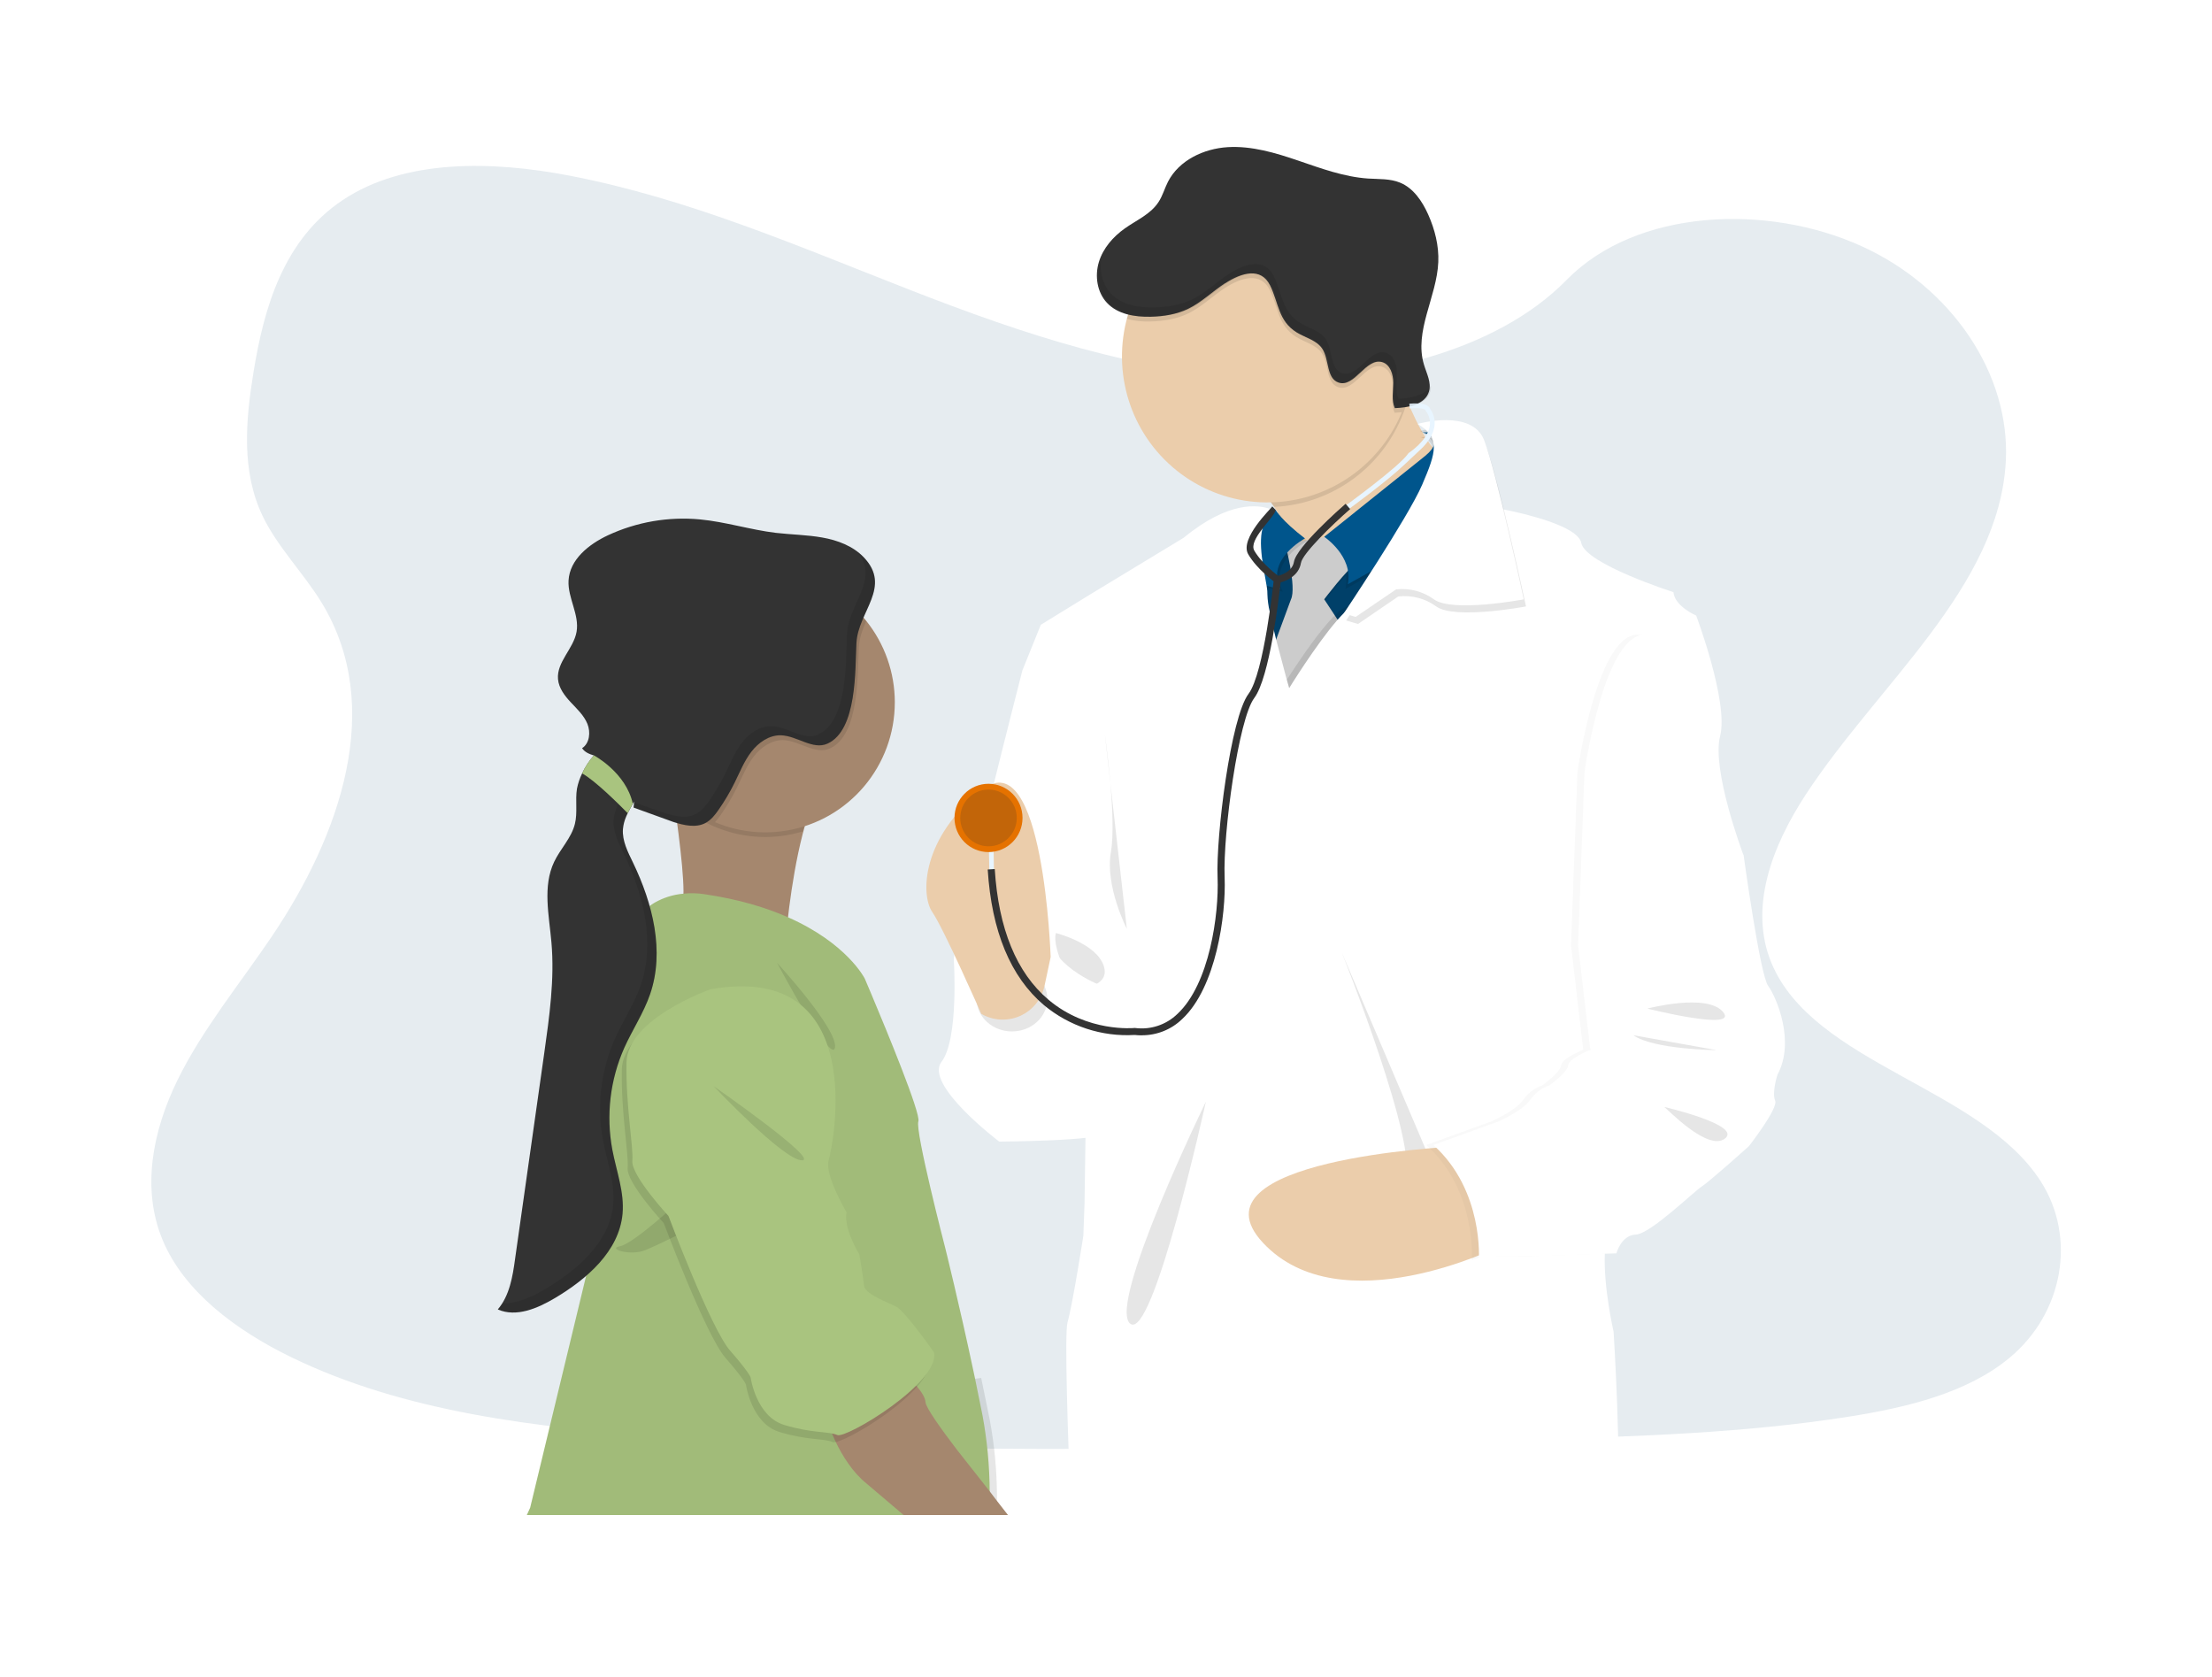
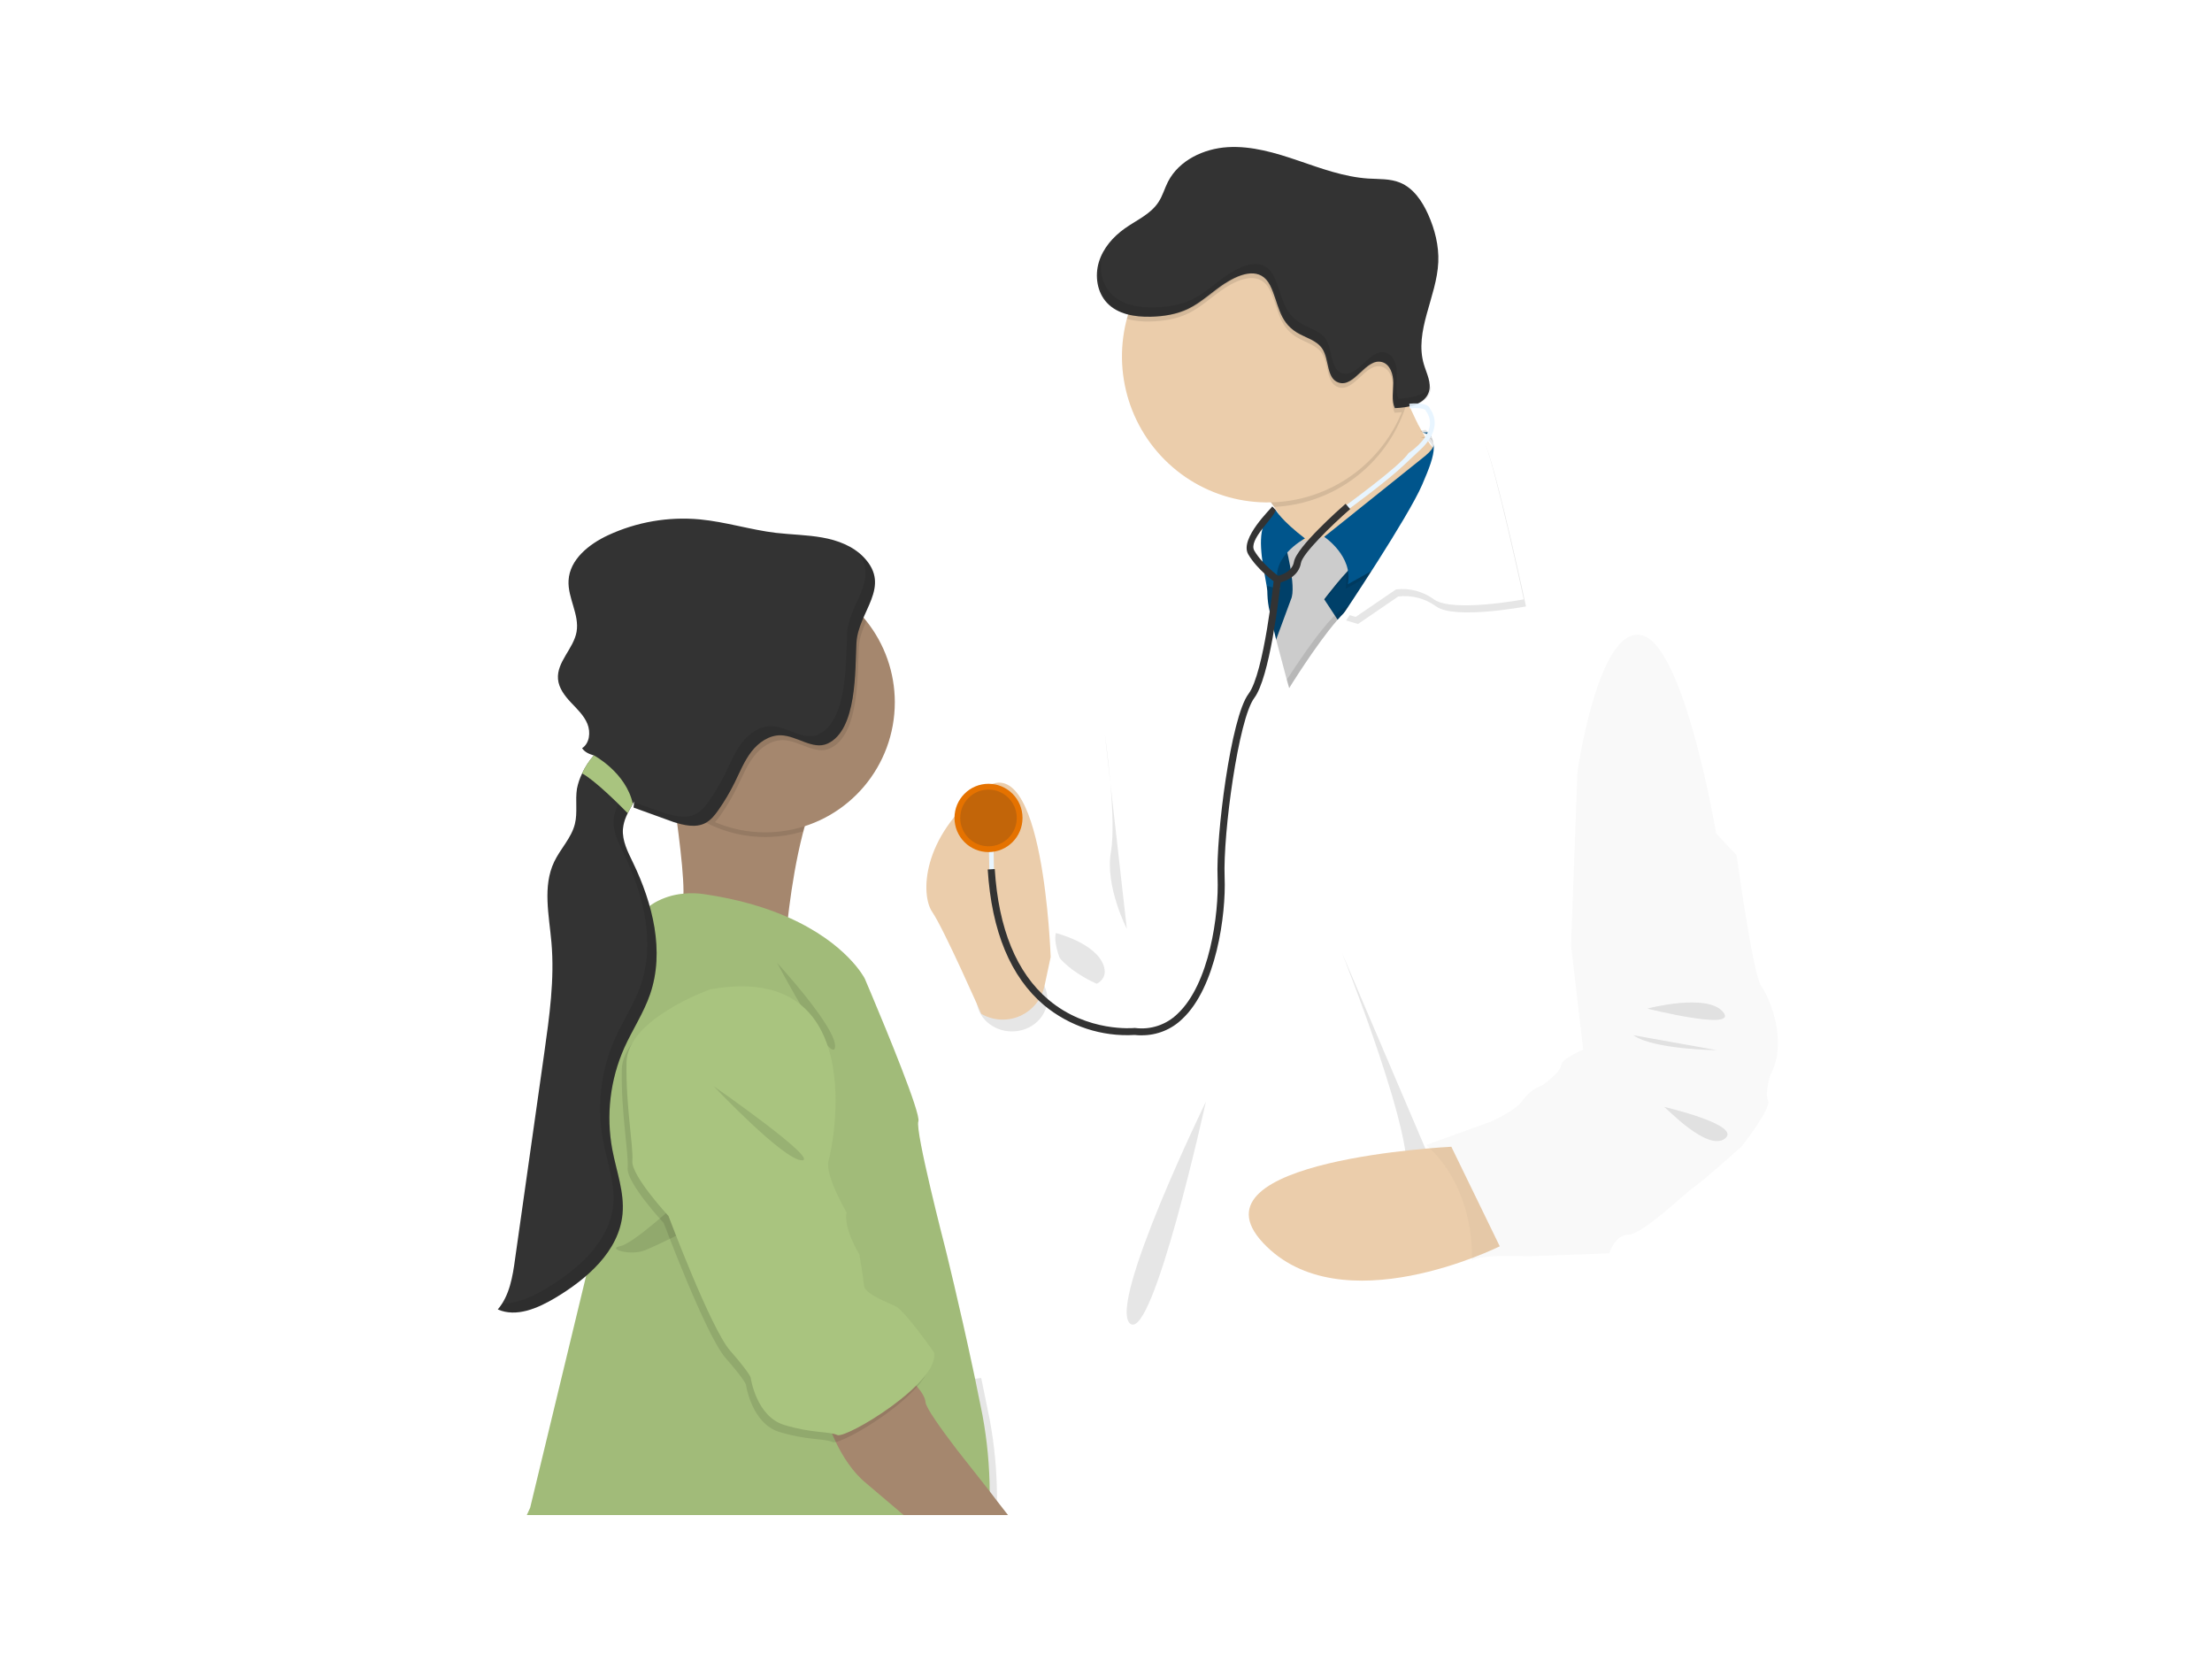
<svg xmlns="http://www.w3.org/2000/svg" width="281px" height="213px" viewBox="0 0 281 213" version="1.1">
  <title>Illustration-Small-Checkup</title>
  <defs>
    <linearGradient x1="50%" y1="100%" x2="50%" y2="0%" id="linearGradient-1">
      <stop stop-color="#808080" stop-opacity="0.25" offset="0%" />
      <stop stop-color="#808080" stop-opacity="0.12" offset="54%" />
      <stop stop-color="#808080" stop-opacity="0.1" offset="100%" />
    </linearGradient>
  </defs>
  <g id="Mocks-Internal-Pages---Benefits" stroke="none" stroke-width="1" fill="none" fill-rule="evenodd">
    <g id="Mocks---Healthy-Blue-benefits" transform="translate(-223, -1107)">
      <g id="Illustration-Small-Checkup" transform="translate(223, 1107)">
        <rect id="Rectangle-Copy" fill="#FFFFFF" x="0" y="0" width="281" height="213" />
        <g transform="translate(19, 18)" fill-rule="nonzero">
-           <path d="M141.169,29.938 C125.618,29.395 110.794,24.357 96.66,18.845 C82.525,13.333 68.518,7.226 53.33,4.306 C43.565,2.425 32.4,2.159 24.532,7.415 C16.961,12.469 14.515,21.194 13.2,29.29 C12.211,35.383 11.637,41.791 14.341,47.496 C16.224,51.454 19.566,54.783 21.877,58.575 C29.917,71.77 24.233,88.043 15.532,100.939 C11.444,106.991 6.703,112.748 3.549,119.184 C0.396,125.619 -1.08,132.99 1.682,139.553 C4.419,146.053 10.935,150.944 17.997,154.38 C32.341,161.352 49.241,163.348 65.719,164.505 C102.2,167.009 138.879,165.922 175.455,164.838 C188.992,164.433 202.59,164.028 215.905,161.925 C223.301,160.757 230.936,158.906 236.304,154.436 C243.119,148.761 244.809,139.154 240.242,132.04 C232.581,120.106 211.402,117.141 206.046,104.334 C203.101,97.284 206.127,89.43 210.411,82.893 C219.598,68.869 234.999,56.564 235.81,40.53 C236.369,29.518 228.965,18.493 217.517,13.282 C205.519,7.814 188.88,8.505 180.028,17.541 C170.913,26.849 154.895,30.431 141.165,29.954 L141.169,29.938 Z" id="Path" fill="#004069" opacity="0.1" />
-           <path d="M162.707,20.384 L163.837,16.264 L162.707,20.384 Z" id="Path" fill="url(#linearGradient-1)" />
          <path d="M112.244,66.454 L110.904,67.048 C110.904,67.048 102.169,101.103 102.169,103.856 C102.169,106.609 120.69,121.924 120.69,121.924 L123.579,102.349 C123.579,102.349 119.432,57.455 112.244,66.454 Z" id="Path" fill="#FFFFFF" />
          <path d="M152.874,55.622 L145.134,51.569 C144.702,49.714 143.933,47.956 142.866,46.38 C141.732,44.739 140.229,43.126 138.352,42.286 C133.611,40.153 158.409,28.952 158.409,28.952 C158.8,30.298 159.26,31.623 159.786,32.921 C161.063,36.086 163.183,40.179 165.915,41.345 C170.559,43.33 152.874,55.623 152.874,55.623 L152.874,55.622 Z" id="Path" fill="#EBCDAB" />
          <path d="M159.786,32.921 C157.613,40.589 150.802,46.008 142.865,46.381 C141.731,44.741 140.227,43.127 138.351,42.288 C133.609,40.155 158.408,28.954 158.408,28.954 C158.799,30.3 159.258,31.624 159.785,32.923 L159.786,32.921 Z" id="Path" fill="#000000" opacity="0.1" />
          <path d="M160.483,27.266 C160.484,34.767 155.983,41.53 149.079,44.401 C142.175,47.271 134.226,45.686 128.941,40.383 C123.656,35.08 122.075,27.103 124.936,20.173 C127.796,13.244 134.521,8.725 142.009,8.725 C146.915,8.702 151.628,10.648 155.097,14.129 C158.567,17.611 160.507,22.34 160.497,27.265 L160.483,27.266 Z" id="Path" fill="#EBCDAB" />
          <polygon id="Path" fill="#004069" points="163.148 53.243 158.109 65.042 153.665 72.872 139.436 72.872 135.286 62.166 136.968 51.063 147.836 51.063 154.852 50.666 157.221 49.872 158.749 50.741" />
          <g id="Group" transform="translate(141.75, 36.8)" fill="#000000" opacity="0.1">
            <path d="M19.664,0.716 C19.664,0.716 22.807,1.388 19.992,3.703 C17.177,6.018 7.47,13.383 7.47,13.383 C7.47,13.383 10.88,16.431 10.174,20.002 L21.473,13.681 L23.485,3.569 C23.485,3.569 23.71,0.532 19.664,0.718 L19.664,0.716 Z" id="Path" />
            <path d="M9.693,13.379 L2.506,14.569 C2.506,14.569 3.991,20.072 3.248,21.634 C3.226,21.682 3.207,21.732 3.193,21.784 L0.261,29.738 L2.458,35.984 L10.066,25.573 L7.474,21.631 C7.474,21.631 10.214,17.986 11.845,16.722 C13.476,15.459 9.696,13.374 9.696,13.374 L9.693,13.379 Z" id="Path" />
          </g>
          <path d="M151.443,49.872 L144.256,51.06 C144.256,51.06 145.741,56.563 144.998,58.125 C144.976,58.173 144.957,58.223 144.943,58.274 L142.006,66.23 L144.204,72.476 L151.812,62.059 L149.22,58.117 C149.22,58.117 151.96,54.471 153.591,53.208 C155.222,51.944 151.442,49.871 151.442,49.871 L151.443,49.872 Z" id="Path" fill="#CCCCCC" />
          <path d="M161.716,36.922 C161.716,36.922 164.859,37.594 162.043,39.909 L149.221,50.183 C149.221,50.183 152.927,52.637 152.223,56.204 L163.523,49.886 L165.534,39.774 C165.534,39.774 165.757,36.737 161.719,36.923 L161.716,36.922 Z" id="Path" fill="#00558C" />
-           <path d="M143.359,47.082 C143.359,47.082 144.045,48.368 147.072,50.686 C147.072,50.686 142.034,53.375 143.96,57.157 L136.251,55.14 L135.066,51.422 L143.359,47.08 L143.359,47.082 Z" id="Path" fill="#000000" opacity="0.1" />
          <path d="M143.062,46.786 C143.062,46.786 143.748,48.072 146.775,50.39 C146.775,50.39 141.737,53.066 143.663,56.86 L135.957,54.843 L134.772,51.126 L143.061,46.785 L143.062,46.786 Z" id="Path" fill="#00558C" />
          <path d="M163.148,53.243 L158.109,65.042 L153.673,72.872 L139.437,72.872 L135.288,62.166 L136.967,51.063 L139.988,51.063 C139.94,53.655 140.882,56.698 140.821,57.829 C140.719,59.689 143.586,69.727 143.586,69.727 C143.586,69.727 149.587,59.985 151.956,59.118 C153.445,58.574 156.6,54.042 158.744,50.743 L163.145,53.244 L163.148,53.243 Z" id="Path" fill="#000000" opacity="0.1" />
          <path d="M182.998,115.329 L182.485,115.975 C182.485,115.975 186.191,134.639 185.165,138.878 C184.989,139.642 184.891,140.421 184.868,141.204 L184.868,141.237 C184.687,145.549 185.984,151.146 185.984,151.146 C185.984,151.146 187.021,167.643 186.43,174.427 L117.058,174.427 C116.653,164.397 116.215,151.396 116.613,149.956 C117.283,147.577 118.624,138.95 118.624,138.95 L118.773,134.863 L118.894,126.509 L119.131,120.609 C119.271,118.291 119.468,116.339 119.738,115.381 C119.905,114.654 120.001,113.912 120.024,113.167 C120.024,113.099 120.024,113.025 120.038,112.954 C120.038,112.729 120.061,112.488 120.069,112.238 L120.069,112.014 C120.109,110.569 120.096,108.858 120.049,107.082 L120.049,106.789 L119.892,102.807 L119.447,95.362 L110.925,67.031 L113.22,61.355 L119.592,57.437 L131.369,50.3 C137.115,45.562 140.899,46.115 142.341,46.648 C142.481,46.696 142.618,46.753 142.752,46.817 C142.796,46.84 142.833,46.858 142.865,46.878 C142.911,46.899 142.955,46.925 142.997,46.953 C142.602,47.142 142.259,47.426 141.998,47.781 C141.701,48.182 141.492,48.639 141.38,49.126 C141.305,49.427 141.252,49.733 141.222,50.042 C141.192,50.366 141.182,50.717 141.182,51.041 C141.198,51.783 141.261,52.524 141.372,53.258 L141.372,53.308 C141.446,53.816 141.531,54.323 141.627,54.828 L141.901,56.383 L141.936,56.607 C141.985,56.904 142.009,57.204 142.004,57.504 C142.029,58.229 142.126,58.95 142.294,59.656 L142.493,60.596 L142.821,62.032 L143.108,63.206 L143.153,63.382 L144.462,68.313 L144.769,69.4 C144.769,69.4 148.133,63.942 150.817,60.835 L150.93,60.707 C151.196,60.401 151.47,60.12 151.708,59.873 C152.254,59.326 152.747,58.936 153.141,58.793 C153.225,58.762 153.307,58.725 153.384,58.678 C154.483,58.053 156.257,55.782 157.916,53.404 C158.078,53.18 158.238,52.935 158.398,52.704 L159.461,51.122 L160.203,49.985 L162.093,46.941 L163.643,46.874 L163.913,46.86 L164.094,46.86 L171.131,46.533 C171.399,46.588 171.667,46.639 171.936,46.686 C171.963,46.686 171.99,46.686 172.017,46.704 C174.514,47.203 181.451,48.777 181.876,50.963 C182.394,53.639 193.583,57.209 193.583,57.209 C193.732,59.002 196.472,60.183 196.472,60.183 C196.472,60.183 200.622,71.189 199.512,75.5 C198.416,79.76 202.366,90.294 202.472,90.589 L201.716,91.548 L182.983,115.327 L182.998,115.329 Z" id="Path" fill="#FFFFFF" />
          <path d="M161.411,36.733 C161.411,36.733 168.261,34.783 169.818,38.798 C171.374,42.813 174.856,59.024 174.856,59.024 C174.856,59.024 165.815,60.734 163.446,59.024 C162.055,58.008 160.335,57.558 158.626,57.76 L153.514,61.254 L152.005,60.806 C152.005,60.806 160.183,48.602 161.961,44.471 C163.739,40.34 164.34,38.47 161.407,36.749 L161.411,36.733 Z" id="Path" fill="#000000" opacity="0.1" />
          <path d="M161.114,35.835 C161.114,35.835 167.968,33.885 169.532,37.9 C171.095,41.915 174.57,58.126 174.57,58.126 C174.57,58.126 165.532,59.836 163.16,58.126 C161.772,57.112 160.051,56.66 158.344,56.862 L153.214,60.356 L151.705,59.908 C151.705,59.908 159.883,47.704 161.661,43.573 C163.439,39.442 164.03,37.579 161.101,35.851 L161.114,35.835 Z" id="Path" fill="#FFFFFF" />
          <path d="M115.135,100.509 C115.135,100.509 120.247,101.773 121.212,104.674 C122.178,107.575 117.432,107.648 117.432,107.648 C117.432,107.648 114.543,102.518 115.135,100.509 Z M134.19,121.924 C134.19,121.924 121.669,147.653 124.559,150.107 C127.449,152.561 134.19,121.924 134.19,121.924 Z M151.443,102.95 C151.443,102.95 161.433,127.941 159.446,131.799 C157.459,135.658 163.743,131.799 163.743,131.799 L151.443,102.95 Z" id="Shape" fill="#000000" opacity="0.1" />
          <path d="M165.372,127.651 C165.372,127.651 131.584,129.288 141.44,139.845 C151.294,150.403 171.522,140.294 171.522,140.294 L165.371,127.65 L165.372,127.651 Z" id="Path" fill="#EBCDAB" />
          <path d="M160.483,27.266 C160.485,29.696 160.01,32.107 159.083,34.354 L158.162,34.425 C157.716,33.44 157.954,32.306 157.964,31.222 C157.973,30.138 157.575,28.866 156.537,28.576 C154.466,27.991 153.037,31.875 150.995,31.173 C149.431,30.64 149.841,28.26 148.94,26.886 C148.227,25.799 146.8,25.491 145.691,24.811 C143.328,23.355 143.401,21.031 142.305,18.83 C141.157,16.524 138.731,17.205 136.625,18.566 C135.026,19.601 133.646,20.989 131.935,21.814 C130.455,22.529 128.79,22.791 127.15,22.829 C126.137,22.869 125.127,22.761 124.147,22.51 C126.533,13.512 135.196,7.685 144.395,8.889 C153.594,10.093 160.477,17.957 160.481,27.268 L160.484,27.268 L160.483,27.266 Z" id="Path" fill="#000000" opacity="0.1" />
          <path d="M136.633,17.968 C135.032,19.003 133.654,20.388 131.944,21.217 C130.463,21.932 128.798,22.192 127.158,22.229 C125.146,22.274 122.984,21.919 121.623,20.464 C120.361,19.119 120.06,17.048 120.593,15.286 C121.126,13.525 122.406,12.06 123.91,10.999 C125.414,9.938 127.158,9.206 128.153,7.689 C128.693,6.887 128.936,5.94 129.372,5.086 C130.772,2.353 133.921,0.874 136.966,0.69 C140.01,0.507 143.041,1.417 145.927,2.402 C148.813,3.388 151.745,4.473 154.807,4.677 C156.171,4.762 157.585,4.677 158.849,5.195 C160.55,5.888 161.664,7.544 162.423,9.232 C163.273,11.132 163.802,13.207 163.713,15.284 C163.524,19.714 160.608,24.063 161.891,28.308 C162.228,29.44 162.867,30.601 162.528,31.733 C162.032,33.386 159.909,33.763 158.19,33.839 C157.745,32.854 157.982,31.717 157.992,30.636 C158.001,29.555 157.603,28.28 156.566,27.99 C154.494,27.409 153.064,31.287 151.027,30.587 C149.475,30.051 149.877,27.674 148.975,26.3 C148.262,25.21 146.833,24.905 145.726,24.225 C143.363,22.769 143.436,20.445 142.34,18.244 C141.183,15.926 138.756,16.608 136.647,17.97 L136.633,17.968 Z" id="Path" fill="#333333" />
          <path d="M103.869,103.26 L102.165,103.857 C102.165,103.857 102.835,113.969 100.602,116.871 C98.369,119.774 107.937,126.996 107.937,126.996 C107.937,126.996 121.052,126.922 121.423,125.876 C121.794,124.829 120.753,107.138 120.753,107.138 C120.753,107.138 113.713,104.384 114.306,99.999 C114.306,99.999 112.157,110.335 108.973,109.888 C105.79,109.441 102.172,106.772 103.87,103.275 L103.869,103.26 Z" id="Path" fill="#FFFFFF" />
          <ellipse id="Oval" fill="#000000" opacity="0.1" cx="109.554" cy="108.875" rx="4.495" ry="4.127" />
          <path d="M114.469,103.558 C114.469,103.558 113.576,76.193 105.799,82.291 C98.023,88.389 97.947,95.679 99.427,97.832 C100.908,99.985 105.656,110.769 105.656,110.769 C107.163,111.647 108.996,111.744 110.588,111.034 C112.18,110.324 113.335,108.891 113.697,107.182 L114.469,103.556 L114.469,103.558 Z" id="Path" fill="#EBCDAB" />
          <path d="M143.001,55.983 C142.907,55.919 140.684,54.32 139.568,52.398 C138.411,50.4 142.579,46.494 142.623,46.323 L143.069,46.782 C142.799,47.84 139.54,50.559 140.346,51.948 C141.363,53.703 143.502,55.238 143.524,55.256 L142.997,55.985 L143.001,55.983 Z" id="Path" fill="#333333" />
          <path d="M152.059,46.864 L151.71,46.382 C151.782,46.331 158.798,41.252 159.902,39.592 L159.937,39.542 L159.988,39.508 C160.011,39.492 162.247,38.041 162.61,36.211 C162.745,35.52 162.583,34.805 162.165,34.24 L162.113,34.165 L162.113,34.111 C162.069,34.053 161.741,33.723 160.079,33.868 L160.028,33.274 C161.276,33.166 162.1,33.29 162.485,33.641 C162.581,33.724 162.651,33.832 162.689,33.953 C163.177,34.628 163.359,35.503 163.193,36.332 C162.945,37.571 162.005,38.617 161.263,39.275 L159.465,40.962 C157.22,43.122 152.307,46.689 152.061,46.866 L152.059,46.864 Z M106.623,89.688 L107.214,89.677 L107.282,93.287 L106.691,93.297 L106.623,89.688 Z" id="Shape" fill="#E8F5FF" />
          <ellipse id="Oval" fill="#E57200" cx="106.574" cy="85.887" rx="4.321" ry="4.338" />
-           <ellipse id="Oval" fill="#E57200" cx="106.574" cy="85.887" rx="3.59" ry="3.602" />
          <ellipse id="Oval-" fill="#333333" opacity="0.195" cx="106.574" cy="85.887" rx="3.59" ry="3.602" />
          <path d="M126.04,113.499 C125.743,113.499 125.443,113.485 125.146,113.452 C120.965,113.699 116.847,112.345 113.62,109.666 C109.377,106.081 106.969,100.284 106.473,92.432 L107.367,92.375 C107.845,99.973 110.141,105.561 114.198,108.98 C119.152,113.16 125.045,112.566 125.103,112.566 L125.202,112.566 C127.173,112.823 129.153,112.161 130.58,110.773 C134.644,106.98 135.859,98.143 135.675,93.466 C135.452,88.197 137.349,73.116 139.606,70.125 C141.583,67.506 142.808,55.693 142.822,55.576 L142.856,55.238 L143.186,55.18 C143.207,55.18 145.136,54.813 145.377,53.364 C145.691,51.477 151.296,46.544 151.933,45.985 L152.516,46.658 C150.2,48.675 146.451,52.324 146.263,53.509 C145.99,55.149 144.389,55.777 143.685,55.974 C143.462,57.937 142.285,68.057 140.334,70.655 C138.336,73.301 136.347,87.841 136.57,93.419 C136.762,98.256 135.474,107.418 131.192,111.417 C129.815,112.758 127.966,113.503 126.044,113.492 L126.04,113.499 Z" id="Path" fill="#333333" />
          <g id="Group" opacity="0.1" transform="translate(120.15, 14.75)" fill="#000000">
            <path d="M42.236,7.218 L43.353,3.116 L42.236,7.218 Z M38.499,17.892 C38.054,16.907 38.291,15.77 38.301,14.688 C38.31,13.607 37.912,12.344 36.875,12.042 C34.803,11.462 33.373,15.342 31.336,14.64 C29.773,14.104 30.186,11.727 29.284,10.352 C28.571,9.263 27.144,8.958 26.036,8.277 C23.674,6.822 23.745,4.497 22.65,2.297 C21.5,0.002 19.077,0.67 16.98,2.032 C15.379,3.068 14.001,4.455 12.29,5.282 C10.809,5.997 9.145,6.256 7.505,6.294 C5.507,6.341 3.33,5.984 1.97,4.528 C0.911,3.408 0.529,1.765 0.748,0.225 L0.643,0.54 C0.107,2.305 0.42,4.377 1.673,5.718 C3.046,7.176 5.223,7.529 7.208,7.484 C8.852,7.446 10.515,7.186 11.996,6.471 C13.711,5.642 15.101,4.257 16.686,3.222 C18.795,1.872 21.219,1.178 22.356,3.486 C23.436,5.687 23.382,8.014 25.742,9.467 C26.858,10.139 28.277,10.452 28.991,11.542 C29.885,12.919 29.491,15.295 31.043,15.829 C33.078,16.529 34.507,12.651 36.578,13.232 C37.615,13.523 38.015,14.8 38.004,15.878 C37.993,16.955 37.761,18.097 38.202,19.081 C39.919,19.003 42.044,18.633 42.543,16.975 C42.61,16.738 42.642,16.489 42.637,16.242 C41.911,17.498 40.045,17.822 38.498,17.892 L38.499,17.892 Z" id="Shape" />
            <path d="M78.864,73.118 L81.456,75.872 C81.456,75.872 83.531,91.039 84.568,92.458 C85.605,93.877 88.051,99.521 85.753,103.757 C85.753,103.757 85.011,106.063 85.456,107.03 C85.902,107.996 82.125,112.831 82.125,112.831 C82.125,112.831 77.159,117.291 76.121,117.961 C75.083,118.63 69.601,123.982 67.751,124.057 C65.902,124.133 65.294,126.437 65.294,126.437 L54.845,126.81 C54.845,126.81 49.074,126.508 47.818,127.326 C47.818,127.326 48.488,118.476 42.04,112.675 L50.265,109.701 C50.265,109.701 53.378,108.357 54.342,106.951 C54.946,106.091 55.806,105.441 56.799,105.094 C56.799,105.094 59.094,103.458 59.168,102.565 C59.242,101.673 61.976,100.581 61.976,100.581 L60.427,87.324 L61.243,65.313 C61.243,65.313 63.835,46.872 69.318,47.912 C74.802,48.951 78.863,73.119 78.863,73.119 L78.864,73.118 Z" id="Path" opacity="0.25" />
          </g>
-           <path d="M199.908,87.868 L202.5,90.622 C202.5,90.622 204.575,105.789 205.612,107.208 C206.649,108.627 209.095,114.271 206.797,118.507 C206.797,118.507 206.057,120.813 206.503,121.78 C206.948,122.746 203.168,127.581 203.168,127.581 C203.168,127.581 198.203,132.041 197.165,132.711 C196.127,133.38 190.644,138.732 188.795,138.807 C186.945,138.883 186.338,141.187 186.338,141.187 L175.889,141.56 C175.889,141.56 170.113,141.258 168.862,142.076 C168.862,142.076 169.532,133.226 163.084,127.425 L171.308,124.451 C171.308,124.451 174.421,123.107 175.385,121.701 C175.99,120.841 176.849,120.191 177.842,119.844 C177.842,119.844 180.137,118.208 180.212,117.315 C180.286,116.423 183.019,115.331 183.019,115.331 L181.471,102.074 L182.286,80.063 C182.286,80.063 184.878,61.622 190.362,62.662 C195.846,63.701 199.907,87.869 199.907,87.869 L199.908,87.868 Z" id="Path" fill="#FFFFFF" />
          <path d="M190.269,110.102 C190.269,110.102 197.901,108.085 199.901,110.55 C201.902,113.016 190.269,110.102 190.269,110.102 Z M188.49,113.485 C191.082,115.308 199.087,115.382 199.087,115.382 L188.49,113.485 Z M192.416,122.593 C192.638,122.667 197.917,128.319 200.132,126.609 C202.347,124.898 192.416,122.593 192.416,122.593 Z M121.338,75.14 C121.338,75.14 122.888,85.85 122.124,90.211 C121.36,94.573 124.149,99.977 124.149,99.977 L121.338,75.14 Z" id="Shape" fill="#000000" opacity="0.1" />
          <path d="M87.025,79.509 C85.238,80.913 83.92,84.24 82.975,87.896 C81.328,94.272 80.788,101.666 80.788,101.666 C80.788,101.666 66.559,98.394 67.599,96.907 C68.251,95.973 67.376,88.929 66.645,83.826 L65.835,78.466 C65.835,78.466 91.917,75.639 87.026,79.509 L87.025,79.509 Z" id="Path" fill="#A5876E" />
          <path d="M87.025,79.21 C85.238,80.618 83.92,83.942 82.975,87.598 C77.198,89.357 70.921,87.794 66.644,83.53 L65.834,78.171 C65.834,78.171 91.916,75.347 87.025,79.213 L87.025,79.21 Z" id="Path" fill="#000000" opacity="0.1" />
          <path d="M94.671,71.198 C94.674,79.247 88.893,86.126 80.988,87.483 C73.082,88.84 65.355,84.278 62.691,76.683 C60.028,69.088 63.211,60.677 70.222,56.768 C77.232,52.858 86.03,54.59 91.052,60.869 C93.394,63.799 94.67,67.441 94.673,71.197 L94.671,71.198 Z" id="Path" fill="#A5876E" />
          <path d="M107.644,174.428 L102.954,174.428 L102.558,166.115 L102.145,157.51 L104.909,157.113 L105.594,157.022 L105.648,157.022 L106.738,162.351 C107.325,165.531 107.631,168.756 107.652,171.989 L107.652,172.648 L107.642,174.427 L107.644,174.428 Z" id="Path" fill="#000000" opacity="0.1" />
          <path d="M106.745,174.428 L47.925,174.428 L48.349,173.497 L55.447,144.094 C55.744,142.884 56.109,141.713 56.527,140.564 C56.554,140.485 56.589,140.41 56.633,140.34 C57.816,138.409 59.299,136.325 57.224,133.351 C55.149,130.377 55.883,117.288 55.883,117.288 C55.883,117.288 58.402,106.133 61.07,100.184 C61.474,99.263 62.049,98.427 62.763,97.719 C62.995,97.489 63.242,97.28 63.505,97.087 C63.704,96.937 63.912,96.799 64.126,96.672 L64.167,96.645 C65.287,96.008 66.531,95.62 67.815,95.509 C68.726,95.413 69.646,95.438 70.551,95.584 C74.875,96.222 78.336,97.285 81.089,98.498 C88.546,101.786 90.805,106.193 90.85,106.284 L90.867,106.322 C91.167,107.024 95.544,117.28 97.12,122.066 C97.529,123.312 97.752,124.188 97.663,124.428 C97.218,125.617 101.072,140.488 101.072,140.488 C101.072,140.488 102.859,147.661 104.645,156.067 L104.868,157.12 L105.81,161.755 C106.403,164.956 106.709,168.204 106.724,171.46 C106.757,172.448 106.764,173.437 106.745,174.426 L106.745,174.428 Z" id="Path" fill="#A9C47F" />
          <path d="M106.745,174.428 L47.925,174.428 L48.349,173.497 L55.447,144.094 C55.744,142.884 56.109,141.713 56.527,140.564 C56.554,140.485 56.589,140.41 56.633,140.34 C57.816,138.409 59.299,136.325 57.224,133.351 C55.149,130.377 55.883,117.288 55.883,117.288 C55.883,117.288 58.402,106.133 61.07,100.184 C61.474,99.263 62.049,98.427 62.763,97.719 C62.995,97.489 63.242,97.28 63.505,97.087 C63.704,96.937 63.912,96.799 64.126,96.672 L64.167,96.645 C65.287,96.008 66.531,95.62 67.815,95.509 C68.726,95.413 69.646,95.438 70.551,95.584 C74.875,96.222 78.336,97.285 81.089,98.498 C88.546,101.786 90.805,106.193 90.85,106.284 L90.867,106.322 C91.167,107.024 95.544,117.28 97.12,122.066 C97.529,123.312 97.752,124.188 97.663,124.428 C97.218,125.617 101.072,140.488 101.072,140.488 C101.072,140.488 102.859,147.661 104.645,156.067 L104.868,157.12 L105.81,161.755 C106.403,164.956 106.709,168.204 106.724,171.46 C106.757,172.448 106.764,173.437 106.745,174.426 L106.745,174.428 Z" id="Path-Copy-5" fill="#000000" opacity="0.05" />
          <path d="M79.715,104.293 C79.715,104.293 87.469,112.717 87.072,115.053 C86.675,117.388 79.715,104.293 79.715,104.293 Z M67.119,134.729 C67.119,134.729 61.449,139.985 59.762,140.283 C58.074,140.581 61.044,141.572 62.971,140.782 C64.897,139.993 69.001,137.91 69.001,137.91 L67.121,134.732 L67.119,134.729 Z" id="Shape" fill="#000000" opacity="0.1" />
          <path d="M109.053,174.428 L95.796,174.428 L91.071,170.419 C89.284,168.98 87.996,166.862 87.174,165.158 L86.692,164.078 C86.449,163.511 86.233,162.93 86.049,162.341 L95.864,156.491 C96.406,156.954 96.916,157.455 97.389,157.989 L97.508,158.125 C98.053,158.77 98.534,159.501 98.574,160.104 C98.623,160.803 100.561,163.508 102.543,166.106 L106.749,171.445 L107.642,172.622 L109.049,174.427 L109.053,174.428 Z" id="Path" fill="#A5876E" />
          <path d="M91.051,60.87 C90.578,61.95 90.157,63.031 90.095,64.246 C89.919,67.674 90.203,75.343 86.42,77.064 C84.546,77.912 82.54,76.051 80.486,76.005 C79.007,75.974 77.651,76.915 76.749,78.092 C75.847,79.27 75.285,80.666 74.632,81.997 C74.038,83.205 73.35,84.366 72.58,85.47 C72.35,85.808 72.096,86.129 71.821,86.431 C65.501,83.754 61.499,77.424 61.777,70.546 C62.055,63.668 66.562,57.686 73.077,55.537 C79.598,53.388 86.767,55.524 91.048,60.892 L91.048,60.883 L91.051,60.87 Z" id="Path" fill="#000000" opacity="0.1" />
          <path d="M89.798,63.629 C89.62,67.058 89.906,74.726 86.122,76.444 C84.248,77.292 82.242,75.432 80.187,75.388 C78.709,75.355 77.355,76.298 76.451,77.473 C75.546,78.647 74.99,80.046 74.334,81.38 C73.74,82.588 73.051,83.749 72.282,84.853 C71.823,85.508 71.312,86.163 70.605,86.533 C69.372,87.178 67.878,86.816 66.555,86.4 L61.484,84.567 C61.522,84.315 61.542,84.059 61.542,83.806 L61.386,84.081 L61.281,84.265 L60.735,85.283 L60.552,85.688 C60.327,86.197 60.186,86.739 60.134,87.293 C60.021,88.787 60.755,90.206 61.407,91.552 C63.916,96.755 65.466,102.838 63.578,108.295 C62.76,110.668 61.345,112.777 60.311,115.072 C58.503,119.135 57.972,123.65 58.786,128.022 C59.301,130.738 60.336,133.429 60.082,136.183 C59.636,140.921 55.559,144.452 51.482,146.875 C49.278,148.179 46.582,149.34 44.239,148.31 C45.731,146.562 46.13,144.144 46.437,141.861 L50.14,115.744 C50.796,111.086 51.463,106.378 51.052,101.704 C50.752,98.251 49.908,94.583 51.4,91.457 C52.188,89.801 53.594,88.429 54.032,86.645 C54.392,85.195 54.057,83.653 54.294,82.176 C54.424,81.505 54.643,80.853 54.946,80.24 C55.332,79.409 55.836,78.637 56.442,77.949 C55.844,77.774 55.285,77.535 54.946,77.031 C55.905,76.404 56.053,74.989 55.616,73.926 C55.179,72.864 54.309,72.055 53.523,71.217 C52.738,70.379 51.984,69.401 51.886,68.258 C51.697,66.082 53.862,64.397 54.244,62.25 C54.63,60.063 53.104,57.94 53.226,55.73 C53.37,53.057 55.818,51.113 58.235,49.985 C61.88,48.291 65.91,47.596 69.912,47.969 C73.169,48.279 76.321,49.289 79.568,49.68 C81.525,49.904 83.512,49.927 85.458,50.272 C87.403,50.616 89.352,51.345 90.723,52.777 C94.333,56.555 90.007,59.662 89.802,63.645 L89.798,63.629 Z" id="Path" fill="#333333" />
          <path d="M86.778,165.162 C85.639,164.667 83.565,164.962 80.008,163.875 C76.451,162.789 75.765,157.875 75.765,157.875 L75.765,157.859 C75.724,157.746 75.392,157.016 73.154,154.457 C70.683,151.63 65.324,137.355 65.324,137.355 C65.324,137.355 60.585,132.246 60.734,130.364 C60.882,128.483 59.891,123.473 59.991,117.869 C60.091,112.265 70.66,108.55 70.66,108.55 C91.014,104.932 86.22,128.478 85.678,130.262 C85.135,132.045 87.951,136.863 87.951,136.863 C87.554,138.961 89.582,142.209 89.582,142.209 C89.582,142.209 90.073,145.082 90.173,146.174 C90.179,146.225 90.19,146.275 90.207,146.323 C90.534,147.351 93.177,148.284 94.27,148.851 C95.407,149.448 99.063,154.652 99.063,154.652 C99.851,158.473 87.898,165.664 86.764,165.162 L86.778,165.162 Z" id="Path" fill="#000000" opacity="0.1" />
          <path d="M87.372,164.267 C86.235,163.768 84.159,164.067 80.604,162.978 C77.05,161.888 76.361,156.98 76.361,156.98 L76.361,156.95 C76.321,156.835 75.989,156.108 73.751,153.548 C71.28,150.721 65.921,136.444 65.921,136.444 C65.921,136.444 61.182,131.338 61.331,129.455 C61.479,127.571 60.491,122.563 60.588,116.963 C60.685,111.363 71.25,107.651 71.25,107.651 C91.614,104.043 86.821,127.593 86.265,129.376 C85.709,131.16 88.538,135.978 88.538,135.978 C88.141,138.076 90.169,141.324 90.169,141.324 C90.169,141.324 90.661,144.197 90.763,145.289 C90.767,145.339 90.777,145.389 90.794,145.437 C91.121,146.466 93.764,147.399 94.862,147.966 C95.996,148.56 99.654,153.767 99.654,153.767 C100.447,157.582 88.494,164.772 87.356,164.266 L87.372,164.267 Z" id="Path" fill="#A9C47F" />
          <path d="M71.662,119.96 C71.662,119.96 80.553,129.374 82.874,129.374 C85.194,129.374 71.662,119.96 71.662,119.96 Z" id="Path" fill="#000000" opacity="0.1" />
          <g id="Group" opacity="0.1" transform="translate(44.1, 51.65)" fill="#000000">
            <path d="M10.856,25.38 C10.867,25.398 10.883,25.414 10.896,25.431 L11.104,25.18 C11.029,25.254 10.945,25.321 10.856,25.38 L10.856,25.38 Z M16.037,35.667 C16.132,34.425 16.793,33.327 17.414,32.233 L16.199,31.751 C16.237,31.499 16.257,31.245 16.257,30.991 C15.629,32.111 14.948,33.214 14.85,34.476 C14.737,35.961 15.471,37.39 16.123,38.736 C18.634,43.936 20.182,50.019 18.294,55.478 C17.475,57.85 16.061,59.96 15.027,62.255 C13.22,66.317 12.689,70.833 13.505,75.203 C14.018,77.922 15.053,80.61 14.798,83.364 C14.352,88.089 10.279,91.633 6.198,94.056 C4.53,95.047 2.58,95.954 0.715,95.889 C0.542,96.168 0.349,96.434 0.138,96.684 C2.48,97.724 5.176,96.555 7.381,95.245 C11.466,92.825 15.548,89.305 15.994,84.556 C16.264,81.802 15.211,79.115 14.698,76.395 C13.883,72.024 14.412,67.508 16.217,63.435 C17.243,61.144 18.674,59.031 19.484,56.658 C21.371,51.199 19.821,45.116 17.313,39.915 C16.665,38.561 15.922,37.152 16.037,35.655 L16.037,35.667 Z" id="Shape" />
            <path d="M46.613,1.139 C46.393,0.913 46.158,0.703 45.907,0.512 C48.614,4.022 44.692,7.029 44.511,10.822 C44.336,14.251 44.623,21.921 40.837,23.637 C38.965,24.488 36.957,22.625 34.905,22.581 C33.424,22.55 32.07,23.494 31.165,24.669 C30.261,25.843 29.704,27.242 29.05,28.573 C28.453,29.78 27.766,30.942 26.995,32.046 C26.55,32.702 26.026,33.356 25.316,33.727 C24.101,34.371 22.593,34.011 21.268,33.592 L17.44,32.247 C17.437,32.481 17.418,32.713 17.382,32.944 L22.454,34.777 C23.777,35.196 25.27,35.555 26.501,34.912 C27.208,34.542 27.723,33.886 28.18,33.229 C28.95,32.126 29.638,30.965 30.232,29.757 C30.888,28.426 31.443,27.024 32.349,25.85 C33.255,24.675 34.608,23.734 36.086,23.765 C38.141,23.81 40.149,25.669 42.021,24.821 C45.806,23.104 45.517,15.435 45.695,12.006 C45.9,8.018 50.224,4.911 46.611,1.138 L46.613,1.139 Z" id="Path" />
            <path d="M17.183,32.616 L16.638,33.634 L16.454,34.039 C15.284,32.855 12.434,30.043 10.844,29.171 C11.23,28.339 11.735,27.567 12.339,26.88 C12.339,26.88 16.13,28.891 17.182,32.617 L17.183,32.616 Z" id="Path" opacity="0.25" />
          </g>
          <path d="M61.389,84.082 C60.511,80.094 56.441,77.937 56.441,77.937 C55.834,78.625 55.331,79.396 54.945,80.228 C56.622,81.149 59.713,84.238 60.739,85.285 L61.387,84.07 L61.389,84.082 Z" id="Path" fill="#A9C47F" />
        </g>
      </g>
    </g>
  </g>
</svg>